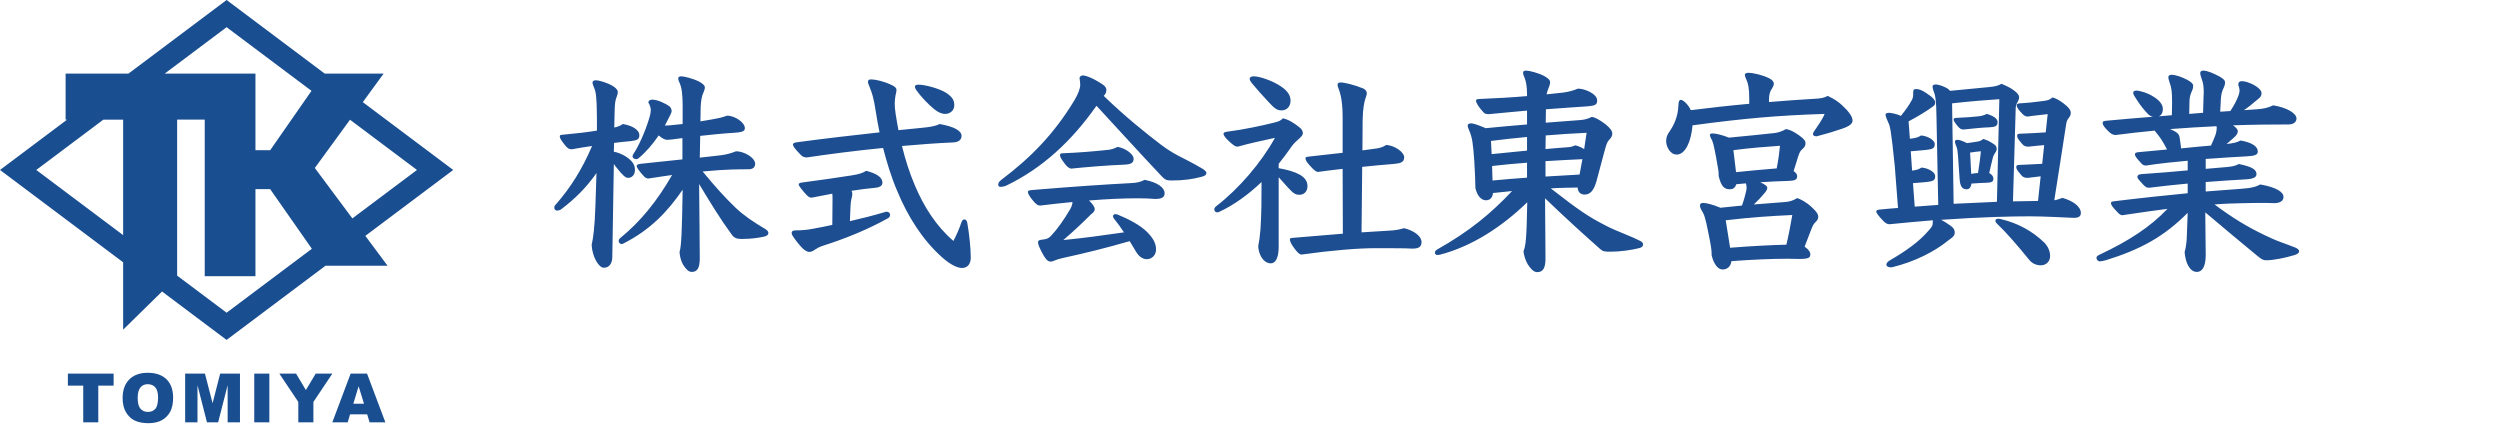
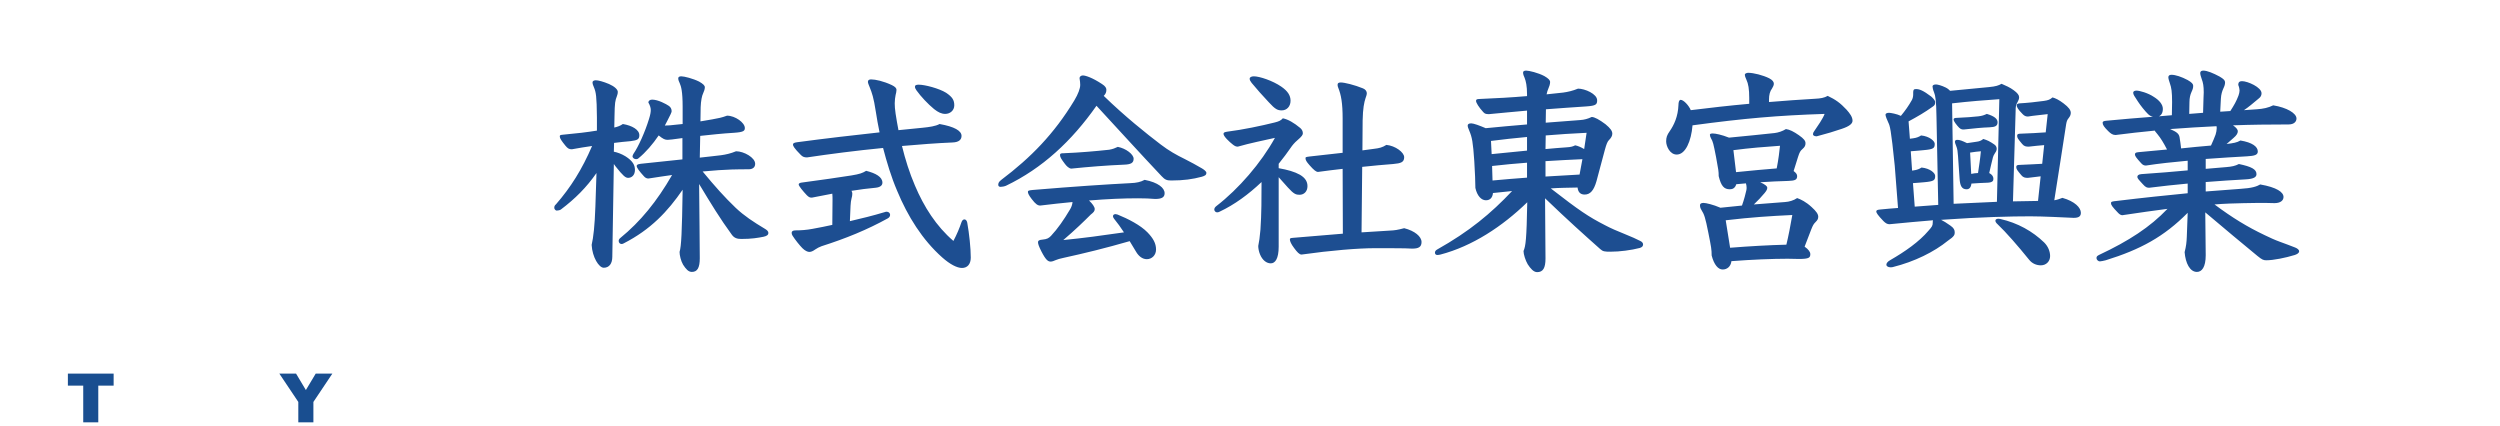
<svg xmlns="http://www.w3.org/2000/svg" width="364" height="62" viewBox="0 0 364 62" fill="none">
  <path d="M86.688 30.088L86.848 25.192C85.408 27.272 83.744 28.936 81.664 30.504C81.536 30.6 81.248 30.664 81.056 30.664C80.896 30.664 80.704 30.44 80.704 30.28C80.704 30.056 80.736 29.928 80.96 29.736C83.104 27.272 84.736 24.68 86.208 21.256C85.28 21.384 84.32 21.544 83.264 21.736C82.848 21.736 82.656 21.608 82.336 21.224C81.76 20.52 81.504 20.136 81.504 19.88C81.504 19.688 81.568 19.656 81.856 19.624C83.968 19.432 85.536 19.24 86.912 19.016V17.128C86.88 13.96 86.784 13.448 86.464 12.68C86.368 12.456 86.272 12.232 86.272 11.976C86.272 11.816 86.464 11.688 86.752 11.688C87.104 11.688 87.84 11.88 88.672 12.232C89.472 12.584 89.952 13.032 89.952 13.384C89.952 13.576 89.92 13.736 89.824 13.992C89.568 14.664 89.504 14.92 89.472 16.936L89.44 18.568C89.888 18.472 90.336 18.312 90.688 18.056C92.032 18.28 93.088 18.888 93.088 19.688C93.088 20.296 92.8 20.424 91.808 20.552C90.976 20.616 90.208 20.712 89.408 20.808L89.376 22.088C89.888 22.184 90.496 22.408 91.072 22.76C92.128 23.432 92.448 24.04 92.448 24.744C92.448 25.512 91.968 25.896 91.456 25.896C91.072 25.896 90.72 25.608 89.632 24.232L89.376 23.88L89.152 37.384C89.152 38.376 88.704 38.984 87.904 38.984C87.2 38.984 86.24 37.448 86.144 35.656C86.4 34.568 86.592 32.872 86.688 30.088ZM101.952 19.784L101.888 22.952C102.976 22.824 104 22.728 104.992 22.6C105.696 22.504 106.4 22.344 107.168 22.024C108.32 22.024 109.952 22.952 109.952 23.848C109.952 24.36 109.6 24.648 108.992 24.648C108.256 24.648 107.488 24.648 106.528 24.68C105.44 24.712 104 24.808 102.304 24.968C104.128 27.176 105.472 28.68 107.104 30.248C108.352 31.432 109.728 32.328 111.328 33.288C111.648 33.48 111.872 33.64 111.872 33.928C111.872 34.216 111.616 34.376 111.168 34.472C110.368 34.632 109.44 34.792 107.936 34.792C107.328 34.792 106.912 34.664 106.56 34.184C104.832 31.816 103.584 29.768 101.792 26.792C101.824 30.792 101.888 35.752 101.888 37.608C101.888 38.984 101.536 39.592 100.736 39.592C100.224 39.592 99.872 39.176 99.456 38.536C99.136 37.992 98.944 37.16 98.944 36.68C99.2 35.88 99.296 33.8 99.392 27.624C97.216 30.792 94.752 33.416 90.816 35.432C90.72 35.496 90.592 35.528 90.496 35.528C90.272 35.528 90.08 35.336 90.08 35.08C90.08 34.952 90.144 34.792 90.304 34.664C93.248 32.264 95.648 29.32 97.856 25.48C96.832 25.64 95.744 25.768 94.624 25.96L94.4 25.992C94.176 25.992 93.952 25.896 93.76 25.672C93.088 24.936 92.704 24.424 92.704 24.168C92.704 24.04 92.768 23.912 93.28 23.848C95.584 23.592 97.6 23.4 99.36 23.208V20.104C97.984 20.296 97.44 20.36 97.216 20.36C96.832 20.36 96.576 20.264 95.904 19.72C95.04 21 94.016 22.184 92.96 23.048C92.864 23.144 92.736 23.176 92.608 23.176C92.352 23.176 92.096 22.984 92.096 22.76C92.096 22.664 92.16 22.536 92.224 22.408C92.96 21.352 93.92 19.208 94.496 17.32C94.688 16.712 94.752 16.328 94.752 16.008C94.752 15.688 94.624 15.304 94.4 14.92C94.4 14.696 94.624 14.504 94.944 14.504C95.808 14.504 96.992 15.144 97.408 15.432C97.664 15.624 97.792 15.88 97.792 16.2C97.792 16.36 97.568 16.808 97.152 17.608C97.024 17.832 96.928 18.056 96.8 18.28L97.536 18.248L99.392 18.056V15.56C99.392 13.288 99.168 12.584 98.976 12.136C98.848 11.88 98.752 11.624 98.752 11.4C98.752 11.208 98.912 11.112 99.2 11.112C99.616 11.112 100.896 11.432 101.792 11.88C102.4 12.232 102.624 12.456 102.624 12.712C102.624 13 102.496 13.32 102.368 13.608C102.208 13.928 102.048 14.664 102.016 15.624L101.984 17.672L103.68 17.384C104.576 17.224 105.088 17.128 105.856 16.84C107.04 16.84 108.448 17.864 108.448 18.632C108.448 19.048 108.288 19.24 106.848 19.336C105.184 19.432 103.456 19.624 101.952 19.784ZM130.816 18.952L134.336 18.6C135.296 18.504 136.224 18.376 136.8 18.056C138.976 18.44 140 19.048 140 19.784C140 20.36 139.584 20.712 138.688 20.744C136.384 20.84 133.888 21.032 131.328 21.256C131.808 23.208 132.416 25.16 133.216 27.016C134.528 30.12 136.32 32.936 138.816 35.08C139.296 34.184 139.712 33.192 140 32.328C140.096 32.072 140.256 31.944 140.416 31.944C140.608 31.944 140.768 32.104 140.832 32.424C141.12 34.024 141.344 36.136 141.344 37.512C141.344 38.44 140.864 39.016 140.064 39.016C139.36 39.016 138.336 38.504 137.184 37.48C134.304 34.92 132.16 31.496 130.624 27.784C129.76 25.768 129.12 23.624 128.576 21.544C124.64 21.928 120.704 22.44 117.504 22.92C117.088 22.92 116.864 22.824 116.608 22.568C115.616 21.576 115.456 21.224 115.456 21.064C115.456 20.872 115.584 20.776 116.032 20.712C120.32 20.136 124.544 19.656 128.064 19.272C127.84 18.248 127.68 17.256 127.52 16.264C127.2 14.152 126.944 13.512 126.656 12.776C126.496 12.36 126.368 12.104 126.368 11.912C126.368 11.688 126.528 11.56 126.816 11.56C127.456 11.56 128.64 11.816 129.856 12.392C130.304 12.616 130.528 12.808 130.528 13.096C130.528 13.32 130.464 13.576 130.4 13.832C130.336 14.184 130.272 14.568 130.272 15.048C130.272 15.432 130.304 15.944 130.4 16.552C130.528 17.352 130.656 18.152 130.816 18.952ZM121.184 32.744L121.216 29.096C121.216 28.808 121.216 28.52 121.184 28.2C120.16 28.392 119.168 28.584 118.208 28.776C117.952 28.776 117.792 28.744 117.472 28.424C116.928 27.848 116.288 27.08 116.288 26.856C116.288 26.696 116.48 26.6 116.832 26.568C119.488 26.216 122.144 25.832 123.968 25.544C125.152 25.352 125.6 25.192 126.112 24.872C127.52 25.224 128.48 25.768 128.48 26.6C128.48 27.016 128.128 27.272 127.488 27.336C126.368 27.432 125.184 27.592 123.968 27.784C124.064 27.912 124.096 28.072 124.096 28.2C124.096 28.424 124.064 28.616 123.968 28.968C123.904 29.192 123.872 29.48 123.84 29.96L123.744 32.2C125.408 31.816 127.104 31.4 128.8 30.888C128.896 30.856 128.992 30.824 129.088 30.824C129.408 30.824 129.6 31.048 129.6 31.272C129.6 31.464 129.504 31.656 129.28 31.784C126.272 33.448 123.136 34.728 119.616 35.848C119.264 35.976 118.976 36.136 118.688 36.328C118.336 36.584 118.08 36.68 117.824 36.68C117.6 36.68 117.216 36.52 116.832 36.136C116.448 35.752 115.776 34.92 115.392 34.312C115.296 34.152 115.264 34.024 115.264 33.896C115.264 33.672 115.456 33.544 115.808 33.544C116.64 33.544 117.472 33.48 118.304 33.32C119.36 33.128 120.16 32.968 121.184 32.744ZM133.44 13.16C133.28 12.936 133.216 12.776 133.216 12.616C133.216 12.424 133.376 12.328 133.76 12.328C134.656 12.328 136.736 12.872 137.76 13.512C138.656 14.12 138.944 14.568 138.944 15.336C138.944 16.104 138.304 16.584 137.632 16.584C137.088 16.584 136.608 16.36 136 15.88C135.104 15.144 134.08 14.056 133.44 13.16ZM160.704 13.96C163.84 17 166.816 19.368 168.992 21.032C170.208 21.96 171.296 22.568 172.48 23.144C173.376 23.592 174.24 24.072 175.008 24.52C175.328 24.712 175.648 24.968 175.648 25.16C175.648 25.512 175.392 25.608 174.976 25.736C173.664 26.088 172.352 26.28 170.528 26.28C169.856 26.28 169.6 26.152 169.12 25.64C165.888 22.216 163.2 19.24 159.648 15.4C156.032 20.552 151.744 24.52 146.464 27.048C146.24 27.144 145.888 27.208 145.664 27.208C145.472 27.208 145.344 27.08 145.344 26.92C145.344 26.696 145.408 26.472 145.792 26.184C150.08 22.952 153.472 19.496 156.416 14.632C156.992 13.672 157.28 12.872 157.28 12.36C157.28 12.136 157.248 11.752 157.184 11.4C157.184 11.112 157.44 10.984 157.664 10.984C158.048 10.984 159.04 11.304 160.448 12.232C160.96 12.552 161.088 12.84 161.088 13.064C161.088 13.416 160.992 13.672 160.704 13.96ZM164.48 35.112C160.928 36.136 157.92 36.872 154.848 37.544C154.304 37.672 154.016 37.736 153.728 37.864C153.472 37.992 153.152 38.088 152.992 38.088C152.608 38.088 152.288 37.896 151.616 36.584C151.264 35.88 151.136 35.528 151.136 35.272C151.136 35.016 151.36 34.92 151.776 34.888C152.48 34.824 152.704 34.664 153.024 34.344C153.984 33.32 154.88 32.04 155.808 30.472C156 30.152 156.128 29.8 156.16 29.416C154.688 29.544 153.12 29.736 151.456 29.928C151.104 29.928 150.784 29.736 150.208 28.968C149.76 28.392 149.664 28.104 149.664 27.944C149.664 27.752 149.76 27.72 150.4 27.656C156.544 27.144 160.928 26.856 164.608 26.664C165.472 26.632 166.08 26.504 166.656 26.184C168.64 26.568 169.568 27.368 169.568 28.136C169.568 28.744 169.12 28.968 168.192 28.968C167.392 28.904 166.688 28.872 165.696 28.872C163.552 28.872 161.312 28.968 158.56 29.192C159.04 29.64 159.392 30.12 159.392 30.44C159.392 30.728 159.232 30.92 158.816 31.24C157.856 32.2 156.576 33.448 154.816 34.952C157.728 34.664 160.352 34.312 163.648 33.832C163.2 33.128 162.72 32.488 162.208 31.848C162.112 31.72 162.048 31.592 162.048 31.496C162.048 31.304 162.176 31.176 162.432 31.176C162.496 31.176 162.624 31.208 162.72 31.24C164.224 31.848 166.048 32.776 167.072 33.832C167.904 34.696 168.32 35.432 168.32 36.328C168.32 37.16 167.712 37.736 166.976 37.736C166.304 37.736 165.76 37.256 165.408 36.648C165.088 36.104 164.768 35.592 164.48 35.112ZM161.504 21.8C162.048 21.704 162.336 21.576 162.752 21.384C163.936 21.608 165.056 22.472 165.056 23.112C165.056 23.72 164.672 23.944 163.648 23.976C161.248 24.072 158.432 24.296 155.968 24.552C155.648 24.52 155.296 24.2 155.04 23.848C154.56 23.208 154.336 22.888 154.336 22.568C154.336 22.344 154.496 22.312 154.848 22.312C157.248 22.216 159.424 22.024 161.504 21.8ZM186.176 23.848V24.488C187.456 24.712 188.48 25 189.28 25.448C190.08 25.928 190.368 26.472 190.368 27.112C190.368 27.88 189.856 28.36 189.216 28.36C188.704 28.36 188.384 28.264 187.52 27.304C187.072 26.824 186.624 26.312 186.176 25.8V35.912C186.176 37.672 185.664 38.344 185.024 38.344C184.416 38.344 183.808 37.896 183.456 37.032C183.296 36.648 183.2 36.168 183.2 35.816C183.328 35.24 183.424 34.536 183.52 33.448C183.68 31.144 183.68 28.808 183.68 26.504C181.792 28.296 179.744 29.8 177.568 30.824C177.44 30.888 177.344 30.92 177.216 30.92C176.992 30.92 176.8 30.728 176.8 30.504C176.8 30.344 176.896 30.152 177.12 29.992C180.352 27.496 183.616 23.72 185.632 20.072C184.096 20.424 181.984 20.84 180.224 21.352C179.936 21.352 179.776 21.256 179.52 21.064C178.976 20.648 178.144 19.848 178.144 19.496C178.144 19.304 178.272 19.24 178.656 19.176C180.96 18.888 183.68 18.312 185.6 17.832C186.208 17.672 186.464 17.576 186.784 17.224C187.552 17.384 188.384 17.864 189.312 18.632C189.536 18.824 189.696 19.08 189.696 19.4C189.696 19.624 189.568 19.848 188.896 20.424C188.48 20.776 188.16 21.16 187.904 21.544C187.392 22.28 186.944 22.888 186.176 23.848ZM195.52 34.024L195.488 24.584C194.304 24.712 193.12 24.872 191.904 25.032C191.648 25.032 191.328 24.808 190.656 24.04C190.208 23.528 190.08 23.304 190.08 23.016C190.08 22.888 190.144 22.856 190.624 22.792C192.448 22.6 194.048 22.408 195.488 22.248V17.256C195.488 15.016 195.264 13.8 194.848 12.776C194.784 12.616 194.752 12.488 194.752 12.36C194.752 12.104 194.88 12.008 195.232 12.008C195.744 12.008 197.216 12.36 198.464 12.872C198.848 13.032 199.008 13.32 199.008 13.576C199.008 13.768 198.912 14.056 198.816 14.312C198.624 14.888 198.432 15.784 198.4 17.544L198.368 21.896L200.032 21.672C200.832 21.576 201.248 21.48 201.856 21.096C203.168 21.224 204.448 22.184 204.448 22.888C204.448 23.624 203.968 23.784 202.848 23.88C201.44 23.976 199.936 24.136 198.336 24.296L198.24 33.832L202.336 33.576C203.072 33.544 203.488 33.48 204.448 33.224C205.984 33.608 206.976 34.44 206.976 35.24C206.976 35.976 206.528 36.2 205.6 36.2C204.544 36.136 203.072 36.136 200.192 36.136C197.76 36.136 193.824 36.456 189.504 37.064C189.184 37.064 188.864 36.712 188.416 36.104C188 35.56 187.808 35.112 187.808 34.888C187.808 34.696 187.872 34.664 188.224 34.632C190.56 34.44 193.056 34.216 195.52 34.024ZM184.736 14.888C183.808 13.896 182.944 12.936 182.24 12.072C182.048 11.816 181.952 11.656 181.952 11.464C181.952 11.24 182.208 11.112 182.56 11.112C183.392 11.112 185.312 11.752 186.56 12.616C187.488 13.256 187.904 13.896 187.904 14.664C187.904 15.528 187.328 16.072 186.624 16.072C186.048 16.072 185.696 15.944 184.736 14.888ZM233.664 21.832L232.448 26.376C232.064 27.72 231.552 28.328 230.72 28.328C230.08 28.328 229.76 27.944 229.696 27.304C228.416 27.336 227.104 27.336 225.792 27.432C229.952 30.664 231.296 31.56 233.664 32.776C234.432 33.192 235.68 33.736 236.512 34.056C237.472 34.44 238.4 34.856 238.816 35.08C239.104 35.208 239.232 35.4 239.232 35.592C239.232 35.88 239.04 36.008 238.752 36.104C237.504 36.424 235.872 36.648 234.464 36.648C233.632 36.648 233.376 36.616 232.992 36.264C230.72 34.248 228.288 32.072 224.96 28.872C224.992 32.584 225.024 35.848 225.024 37.64C225.024 39.016 224.672 39.624 223.808 39.624C223.296 39.624 222.848 39.112 222.432 38.472C222.112 37.928 221.824 37.032 221.824 36.552C222.144 35.816 222.272 34.824 222.368 29.448C218.752 32.968 214.368 35.848 209.728 37.064C209.568 37.096 209.408 37.128 209.28 37.128C209.056 37.128 208.928 37 208.928 36.776C208.928 36.616 209.024 36.456 209.248 36.328C213.92 33.704 217.088 31.08 220.16 27.816C219.232 27.912 218.304 28.008 217.376 28.104C217.312 28.776 216.96 29.16 216.352 29.16C215.68 29.16 215.072 28.52 214.816 27.368C214.784 26.12 214.784 25.448 214.656 23.464C214.464 20.648 214.336 20.008 213.92 19.016C213.76 18.664 213.696 18.44 213.696 18.28C213.696 18.088 213.856 17.96 214.208 17.96C214.56 17.96 215.424 18.28 216.32 18.664C218.304 18.472 220.32 18.28 222.336 18.12V16.104C220.448 16.264 218.592 16.456 216.832 16.616C216.448 16.616 216.224 16.616 215.968 16.328C215.296 15.592 214.912 14.952 214.912 14.696C214.912 14.504 214.976 14.408 215.488 14.408C217.824 14.312 220.16 14.184 222.336 13.992V13.704C222.336 12.552 222.176 11.816 221.984 11.336C221.856 11.08 221.76 10.792 221.76 10.568C221.76 10.376 221.92 10.28 222.208 10.28C222.624 10.28 223.968 10.6 224.864 11.08C225.472 11.432 225.696 11.688 225.696 11.944C225.696 12.264 225.568 12.616 225.44 12.904C225.344 13.096 225.248 13.416 225.184 13.736L227.584 13.48C228.288 13.384 228.992 13.224 229.76 12.904C230.752 12.904 232.544 13.672 232.544 14.6C232.544 15.208 232.384 15.4 230.944 15.496C229.088 15.624 227.104 15.752 225.088 15.912L225.056 17.864C226.784 17.736 228.448 17.608 230.08 17.48C230.656 17.448 231.232 17.288 231.744 17.032C232.16 17.032 232.864 17.416 233.76 18.088C234.496 18.696 234.752 19.08 234.752 19.464C234.752 19.784 234.592 20.072 234.24 20.424C234.048 20.616 233.888 21 233.664 21.832ZM225.024 23.464V25.704C226.656 25.608 228.32 25.512 229.984 25.416L230.4 23.176C228.608 23.24 226.816 23.368 225.024 23.464ZM222.336 25.864V23.688C220.64 23.816 218.944 23.976 217.248 24.168L217.312 26.28C218.976 26.12 220.672 25.992 222.336 25.864ZM217.184 22.44L222.336 21.928V19.944C220.576 20.104 218.848 20.296 217.088 20.52L217.184 22.44ZM225.056 19.72L225.024 21.704C226.08 21.608 227.136 21.512 228.128 21.448C228.736 21.416 229.024 21.32 229.344 21.16C229.696 21.224 230.176 21.416 230.656 21.704L231.008 19.336C228.928 19.432 226.976 19.56 225.056 19.72ZM261.92 37.704L260.288 37.672C258.048 37.672 255.04 37.8 252.096 38.024C252 38.824 251.456 39.24 250.816 39.24C250.176 39.24 249.568 38.568 249.216 37.192C249.216 36.328 249.152 35.976 248.736 33.896C248.288 31.624 248.128 31.208 247.744 30.6C247.52 30.248 247.52 30.024 247.52 29.864C247.52 29.672 247.68 29.544 248.032 29.544C248.384 29.544 249.472 29.8 250.496 30.248L253.632 29.928C253.952 29.032 254.176 28.136 254.272 27.688C254.304 27.56 254.304 27.432 254.304 27.304C254.304 27.112 254.272 26.92 254.208 26.696L252.8 26.824C252.64 27.368 252.288 27.56 251.872 27.56C251.008 27.56 250.592 27.08 250.24 25.64C250.24 24.936 250.208 24.776 249.856 22.856C249.472 20.904 249.408 20.616 249.12 20.136C249.024 19.944 248.96 19.784 248.96 19.624C248.96 19.496 249.088 19.432 249.376 19.432C249.792 19.432 250.688 19.624 251.744 20.04C254.208 19.816 256.544 19.56 258.4 19.368C258.912 19.304 259.52 19.112 260.032 18.792C260.576 18.856 261.184 19.176 261.92 19.688C262.656 20.2 262.88 20.52 262.88 20.84C262.88 21.16 262.816 21.384 262.4 21.736C262.144 21.96 262.016 22.152 261.792 22.856L261.152 24.904C261.504 25.16 261.664 25.384 261.664 25.64C261.664 26.184 261.344 26.312 260.352 26.344C259.104 26.376 257.728 26.44 256.288 26.536C256.928 26.824 257.312 27.08 257.312 27.336C257.312 27.56 257.216 27.752 256.928 28.104C256.48 28.648 255.936 29.224 255.36 29.768L259.904 29.416C260.48 29.384 261.152 29.192 261.664 28.84C262.208 29.032 262.944 29.384 263.776 30.152C264.448 30.76 264.736 31.176 264.736 31.56C264.736 31.88 264.608 32.072 264.352 32.328C264.064 32.616 263.968 32.776 263.712 33.416C263.456 34.088 263.04 35.144 262.752 35.912C263.36 36.328 263.584 36.744 263.584 36.968C263.584 37.512 263.424 37.704 261.92 37.704ZM251.264 32.072L251.904 36.072C254.752 35.848 257.536 35.688 260.096 35.624C260.384 34.44 260.704 32.808 260.96 31.304C257.664 31.464 255.104 31.624 251.264 32.072ZM252.384 21.864L252.768 25.064C254.912 24.84 257.088 24.648 258.688 24.52C258.944 23.24 259.104 21.928 259.168 21.224C256.896 21.384 254.816 21.544 252.384 21.864ZM257.568 14.472V14.856C259.904 14.664 262.08 14.504 264.32 14.376C265.024 14.344 265.632 14.248 266.112 13.96C267.264 14.504 267.936 14.984 268.864 15.976C269.344 16.52 269.728 17.032 269.728 17.576C269.728 17.992 269.312 18.376 268.16 18.76C267.04 19.144 266.08 19.432 264.512 19.848C264.096 19.848 263.968 19.688 263.968 19.528C263.968 19.4 264.032 19.24 264.16 19.08C264.64 18.376 265.408 17.288 265.664 16.584C258.88 16.808 254.016 17.224 246.432 18.248C246.24 20.552 245.408 22.504 244.128 22.504C243.136 22.504 242.592 21.288 242.592 20.584C242.592 20.008 242.72 19.656 243.104 19.112C243.744 18.184 244.32 16.968 244.384 15.272C244.384 14.888 244.48 14.536 244.704 14.536C245.12 14.536 245.888 15.336 246.176 16.04C248.992 15.688 251.84 15.368 254.688 15.112V14.28C254.688 12.968 254.56 12.2 254.272 11.592C254.144 11.336 254.048 11.048 254.048 10.856C254.048 10.728 254.304 10.6 254.528 10.6C255.328 10.6 256.704 10.952 257.6 11.4C258.08 11.656 258.272 11.912 258.272 12.2C258.272 12.392 258.144 12.68 258.016 12.872C257.696 13.288 257.568 13.832 257.568 14.472ZM286.4 20.84L287.712 20.648C288.224 20.584 288.448 20.488 288.768 20.232C289.376 20.424 289.664 20.552 290.368 21.032C290.656 21.224 290.72 21.48 290.72 21.672C290.72 21.864 290.624 22.088 290.496 22.248C290.304 22.536 290.24 22.696 290.176 22.888C289.984 23.624 289.824 24.36 289.632 25.192C290.08 25.448 290.24 25.704 290.24 26.056C290.24 26.344 290.08 26.568 289.408 26.6C288.544 26.632 287.904 26.664 287.04 26.728C286.976 27.304 286.72 27.56 286.336 27.56C285.632 27.56 285.376 27.048 285.312 25.96L285.088 22.728C285.024 22.024 285.024 21.736 284.8 21.192C284.704 20.936 284.64 20.808 284.64 20.616C284.64 20.488 284.736 20.36 284.96 20.36C285.344 20.36 285.664 20.488 286.4 20.84ZM286.848 22.216L287.008 25.32C287.328 25.256 287.68 25.192 288 25.192C288.16 24.104 288.32 23.112 288.416 22.024C287.968 22.056 287.456 22.12 286.848 22.216ZM289.28 16.584C290.464 16.936 290.848 17.352 290.848 17.8C290.848 18.344 290.496 18.504 289.664 18.536C288.64 18.568 287.36 18.696 285.92 18.856C285.6 18.856 285.408 18.824 284.992 18.312C284.512 17.736 284.448 17.512 284.448 17.384C284.448 17.224 284.608 17.16 284.928 17.16C286.304 17.096 287.232 17.032 288.064 16.936C288.608 16.872 288.864 16.776 289.28 16.584ZM282.208 29.832L281.952 17.032C281.92 14.664 281.792 13.896 281.6 13.448C281.44 13.064 281.376 12.744 281.376 12.584C281.376 12.424 281.536 12.296 281.888 12.296C282.112 12.296 282.72 12.456 283.296 12.744C283.616 12.904 283.776 13.064 283.936 13.224C286.496 12.968 288.544 12.776 289.6 12.68C290.592 12.584 290.976 12.456 291.424 12.2C292.032 12.456 292.672 12.744 293.184 13.128C293.76 13.544 293.984 13.864 293.984 14.152C293.984 14.44 293.888 14.6 293.76 14.856C293.536 15.24 293.472 15.432 293.472 16.232L293.088 29.32C294.304 29.288 296.064 29.256 296.736 29.256L297.12 25.672C296.544 25.736 295.968 25.8 295.264 25.896C294.88 25.896 294.592 25.864 294.304 25.512C293.664 24.744 293.568 24.616 293.568 24.296C293.568 24.072 293.728 24.008 294.08 24.008C295.36 23.944 296.352 23.912 297.344 23.848L297.632 21.128C296.896 21.192 296.192 21.256 295.392 21.352C295.008 21.352 294.72 21.32 294.432 20.968C293.792 20.2 293.696 20.072 293.696 19.752C293.696 19.528 293.856 19.464 294.208 19.464C295.584 19.4 296.736 19.368 297.856 19.272L298.144 16.616C297.184 16.744 296.224 16.808 295.264 16.968C294.912 16.968 294.72 16.84 294.496 16.616C293.792 15.912 293.632 15.56 293.632 15.336C293.632 15.144 293.792 15.08 294.048 15.048C295.232 14.984 296.384 14.856 297.568 14.696C298.24 14.6 298.464 14.504 298.848 14.184C299.296 14.312 299.776 14.536 300.448 15.048C301.216 15.624 301.504 16.04 301.504 16.424C301.504 16.68 301.44 16.904 301.152 17.256C300.96 17.48 300.896 17.736 300.832 18.088C300.32 21.384 299.744 25.16 299.104 29.16C299.52 29.096 299.872 28.968 300.288 28.808C302.112 29.32 302.976 30.248 302.976 30.984C302.976 31.528 302.624 31.72 301.92 31.72C300.576 31.656 297.376 31.496 295.616 31.496C292.832 31.496 288.48 31.592 282.624 32.008C282.944 32.168 283.392 32.424 283.968 32.84C284.48 33.192 284.608 33.48 284.608 33.832C284.608 34.152 284.576 34.408 283.616 35.048C281.6 36.68 278.784 38.088 275.584 38.888C275.456 38.92 275.36 38.92 275.264 38.92C274.912 38.92 274.656 38.76 274.656 38.536C274.656 38.344 274.816 38.088 275.232 37.864C277.344 36.648 279.424 35.208 280.8 33.576C281.28 33.032 281.408 32.872 281.408 32.424C281.408 32.296 281.408 32.168 281.44 32.072C279.488 32.232 277.376 32.424 275.104 32.648C274.784 32.648 274.528 32.488 274.24 32.2C273.408 31.336 273.184 30.984 273.184 30.792C273.184 30.6 273.376 30.536 273.76 30.504C274.656 30.408 275.52 30.344 276.352 30.28L275.872 24.104C275.328 18.728 275.168 18.312 274.944 17.864C274.752 17.48 274.528 16.872 274.528 16.712C274.528 16.552 274.688 16.424 275.04 16.424C275.264 16.424 276.192 16.584 276.768 16.872C277.408 16.104 277.92 15.368 278.368 14.568C278.496 14.344 278.56 14.024 278.56 13.768V13.48C278.56 13.064 278.656 12.968 278.976 12.968C279.456 12.968 280 13.16 281.184 14.056C281.472 14.312 281.76 14.632 281.76 14.856C281.76 15.24 281.696 15.336 281.312 15.592C280.288 16.328 279.2 16.968 277.888 17.672L278.08 20.2L278.56 20.136C279.072 20.072 279.424 19.912 279.712 19.72C280.96 19.848 281.696 20.552 281.696 20.936C281.696 21.576 281.536 21.736 280.064 21.864C279.52 21.928 278.912 21.96 278.208 22.024L278.4 24.84L278.624 24.808C279.136 24.744 279.488 24.584 279.776 24.392C281.024 24.52 281.76 25.192 281.76 25.608C281.76 26.248 281.6 26.408 280.128 26.536C279.648 26.568 279.136 26.632 278.528 26.664L278.784 30.088L282.208 29.832ZM284.224 15.048L284.448 29.672C286.528 29.576 288.64 29.48 290.752 29.384L291.104 14.44C289.184 14.568 286.752 14.76 284.224 15.048ZM290.976 31.848L291.232 31.88C293.792 32.456 295.936 33.672 297.632 35.304C298.208 35.88 298.496 36.616 298.496 37.288C298.496 38.056 297.92 38.632 297.152 38.632C296.512 38.632 295.872 38.376 295.424 37.8C293.824 35.816 292.064 33.8 290.848 32.648C290.624 32.456 290.528 32.264 290.528 32.136C290.528 31.944 290.72 31.848 290.976 31.848ZM326.72 16.04L328.576 15.912C329.536 15.848 330.272 15.688 330.976 15.336C332.96 15.656 334.368 16.488 334.368 17.256C334.368 17.704 334.016 18.12 333.216 18.12C330.432 18.12 327.744 18.152 325.12 18.248C325.536 18.536 325.824 18.824 325.824 19.112C325.824 19.4 325.664 19.688 325.216 20.072C324.928 20.328 324.576 20.648 324.192 20.968C325.184 20.84 325.664 20.776 326.208 20.456C327.936 20.744 328.736 21.352 328.736 22.056C328.736 22.568 328.256 22.696 327.168 22.76C325.44 22.856 323.328 22.984 321.152 23.144V24.584L324.16 24.328C324.928 24.264 325.44 24.168 325.984 23.88C327.808 24.264 328.544 24.648 328.544 25.352C328.544 25.736 328.256 26.056 326.912 26.12C325.152 26.216 323.2 26.344 321.152 26.504V27.88C323.168 27.72 324.864 27.592 326.208 27.496C327.872 27.4 328.608 27.144 329.088 26.856C331.488 27.272 332.48 27.976 332.48 28.68C332.48 29.192 332.032 29.576 331.168 29.576C330.304 29.544 329.536 29.544 328.864 29.544C327.264 29.544 326.016 29.608 324.576 29.64C323.872 29.672 323.168 29.704 322.432 29.768C325.056 31.72 327.2 33.032 329.76 34.248C330.496 34.6 331.168 34.92 331.968 35.208C332.736 35.496 333.376 35.72 334.176 36.04C334.496 36.168 334.752 36.36 334.752 36.584C334.752 36.872 334.4 37.032 334.112 37.128C332.768 37.544 331.008 37.896 329.984 37.896C329.568 37.896 329.376 37.832 328.672 37.256C326.304 35.304 324.032 33.416 321.088 30.92L321.152 37.16C321.152 38.92 320.576 39.592 319.872 39.592C318.848 39.592 318.208 38.312 318.08 36.712C318.304 35.848 318.368 35.272 318.4 34.44L318.528 30.984C315.072 34.472 311.648 36.328 306.592 37.896C306.336 37.96 305.92 38.056 305.76 38.056C305.44 38.056 305.248 37.768 305.248 37.576C305.248 37.352 305.344 37.256 305.664 37.096C309.952 35.08 313.056 33.064 315.584 30.408C313.632 30.664 311.52 30.952 309.216 31.304L309.024 31.336C308.8 31.336 308.608 31.208 308.416 31.016C307.52 30.088 307.36 29.832 307.36 29.576C307.36 29.352 307.552 29.32 308.192 29.256C312.128 28.776 315.584 28.424 318.528 28.136V26.728C316.672 26.888 314.784 27.112 312.928 27.336C312.64 27.336 312.416 27.304 312 26.824C311.296 26.056 311.2 25.96 311.2 25.736C311.2 25.608 311.296 25.384 311.776 25.352C314.176 25.192 316.448 25 318.528 24.808V23.4C316.416 23.592 314.304 23.816 312.448 24.104C312.16 24.104 311.968 24.008 311.744 23.752C311.104 23.048 310.848 22.728 310.848 22.504C310.848 22.312 310.912 22.184 311.392 22.152C312.8 22.024 314.176 21.896 315.52 21.768C315.008 20.776 314.592 20.104 314.144 19.56C314.016 19.368 313.824 19.208 313.728 19.016C311.84 19.208 309.92 19.4 308.032 19.656C307.616 19.656 307.328 19.464 306.944 19.08C306.336 18.472 306.144 18.184 306.144 17.864C306.144 17.704 306.272 17.608 306.72 17.576C309.088 17.352 311.328 17.16 313.472 17C312.928 16.904 312.608 16.488 311.968 15.72C311.456 15.08 311.136 14.568 310.752 13.96C310.656 13.8 310.592 13.64 310.592 13.512C310.592 13.32 310.752 13.192 311.072 13.192C311.52 13.192 312.768 13.544 313.568 14.088C314.368 14.568 314.912 15.208 314.912 15.848C314.912 16.424 314.688 16.776 314.336 16.936L316.224 16.776L316.256 14.856C316.256 13.352 316.16 12.776 315.936 12.136C315.808 11.784 315.712 11.432 315.712 11.24C315.712 11.016 315.872 10.888 316.16 10.888C316.736 10.888 317.632 11.176 318.528 11.656C319.136 12.008 319.328 12.232 319.328 12.488C319.328 12.808 319.264 13 319.072 13.416C318.912 13.768 318.784 14.248 318.784 14.888L318.752 16.584L320.768 16.424L320.832 14.248C320.832 13.928 320.864 13.672 320.864 13.448C320.864 12.52 320.768 12.04 320.576 11.528C320.448 11.176 320.352 10.824 320.352 10.632C320.352 10.408 320.512 10.28 320.8 10.28C321.376 10.28 322.272 10.664 323.168 11.144C323.776 11.496 323.968 11.72 323.968 11.976C323.968 12.296 323.904 12.488 323.712 12.904C323.552 13.256 323.392 13.736 323.36 14.376L323.264 16.264L324.736 16.168C325.312 15.272 325.6 14.76 325.92 13.928C326.016 13.704 326.08 13.352 326.08 13.16C326.08 13.032 326.016 12.648 325.888 12.36C325.888 11.976 326.08 11.816 326.432 11.816C327.264 11.816 329.28 12.712 329.28 13.576C329.28 13.864 329.184 14.12 328.832 14.376C328.672 14.504 328.288 14.824 327.712 15.304C327.328 15.624 327.04 15.816 326.72 16.04ZM321.92 21.192C322.208 20.552 322.432 20.04 322.592 19.592C322.688 19.272 322.752 18.952 322.752 18.696C322.752 18.568 322.752 18.472 322.72 18.376C320.48 18.472 318.208 18.632 315.968 18.792C316.928 19.208 317.248 19.464 317.344 19.976C317.44 20.552 317.504 21.032 317.568 21.608C319.008 21.448 320.48 21.32 321.92 21.192Z" fill="#1D4E91" />
-   <path d="M53.193 34.341L65.986 24.746L52.823 14.873L55.852 10.721H47.287L32.993 0L18.699 10.721H9.552V17.421H9.767L0 24.746L17.929 38.194V47.999L23.593 42.444L32.99 49.492L47.385 38.695H56.431L53.19 34.341H53.193ZM60.708 24.746L51.303 31.799L45.837 24.458L50.96 17.432L60.708 24.743V24.746ZM32.993 3.959L45.353 13.228L39.339 21.869H37.194V10.718H23.979L32.993 3.959ZM5.28 24.746L15.047 17.421H17.929V34.235L5.28 24.749V24.746ZM25.793 40.13V17.418H29.809V40.212H37.194V27.541H39.339L45.405 36.22L32.993 45.53L25.793 40.13Z" fill="#194E90" />
  <path d="M9.881 54.397H16.545V56.148H14.31V61.491H12.119V56.148H9.884V54.397H9.881Z" fill="#194E90" />
-   <path d="M17.856 57.951C17.856 56.792 18.18 55.89 18.824 55.245C19.468 54.601 20.368 54.277 21.518 54.277C22.669 54.277 23.609 54.593 24.248 55.229C24.887 55.863 25.206 56.752 25.206 57.894C25.206 58.723 25.067 59.403 24.787 59.933C24.507 60.463 24.104 60.877 23.577 61.173C23.049 61.469 22.391 61.616 21.605 61.616C20.82 61.616 20.143 61.488 19.618 61.233C19.093 60.977 18.669 60.575 18.343 60.023C18.016 59.471 17.853 58.78 17.853 57.951H17.856ZM20.047 57.959C20.047 58.674 20.181 59.191 20.447 59.503C20.714 59.816 21.075 59.974 21.535 59.974C21.994 59.974 22.369 59.822 22.628 59.514C22.886 59.207 23.014 58.658 23.014 57.864C23.014 57.195 22.878 56.708 22.609 56.401C22.34 56.094 21.975 55.939 21.513 55.939C21.051 55.939 20.716 56.096 20.447 56.409C20.178 56.722 20.045 57.241 20.045 57.962L20.047 57.959Z" fill="#194E90" />
-   <path d="M26.959 54.397H29.841L30.953 58.715L32.057 54.397H34.94V61.491H33.145V56.08L31.761 61.491H30.135L28.754 56.08V61.491H26.959V54.397Z" fill="#194E90" />
-   <path d="M37.02 54.397H39.217V61.491H37.02V54.397Z" fill="#194E90" />
  <path d="M40.669 54.397H43.105L44.535 56.79L45.968 54.397H48.391L45.631 58.522V61.494H43.434V58.522L40.671 54.397H40.669Z" fill="#194E90" />
-   <path d="M53.456 60.322H50.968L50.623 61.494H48.385L51.053 54.4H53.443L56.11 61.494H53.815L53.459 60.322H53.456ZM52.999 58.788L52.216 56.238L51.441 58.788H52.999Z" fill="#194E90" />
</svg>